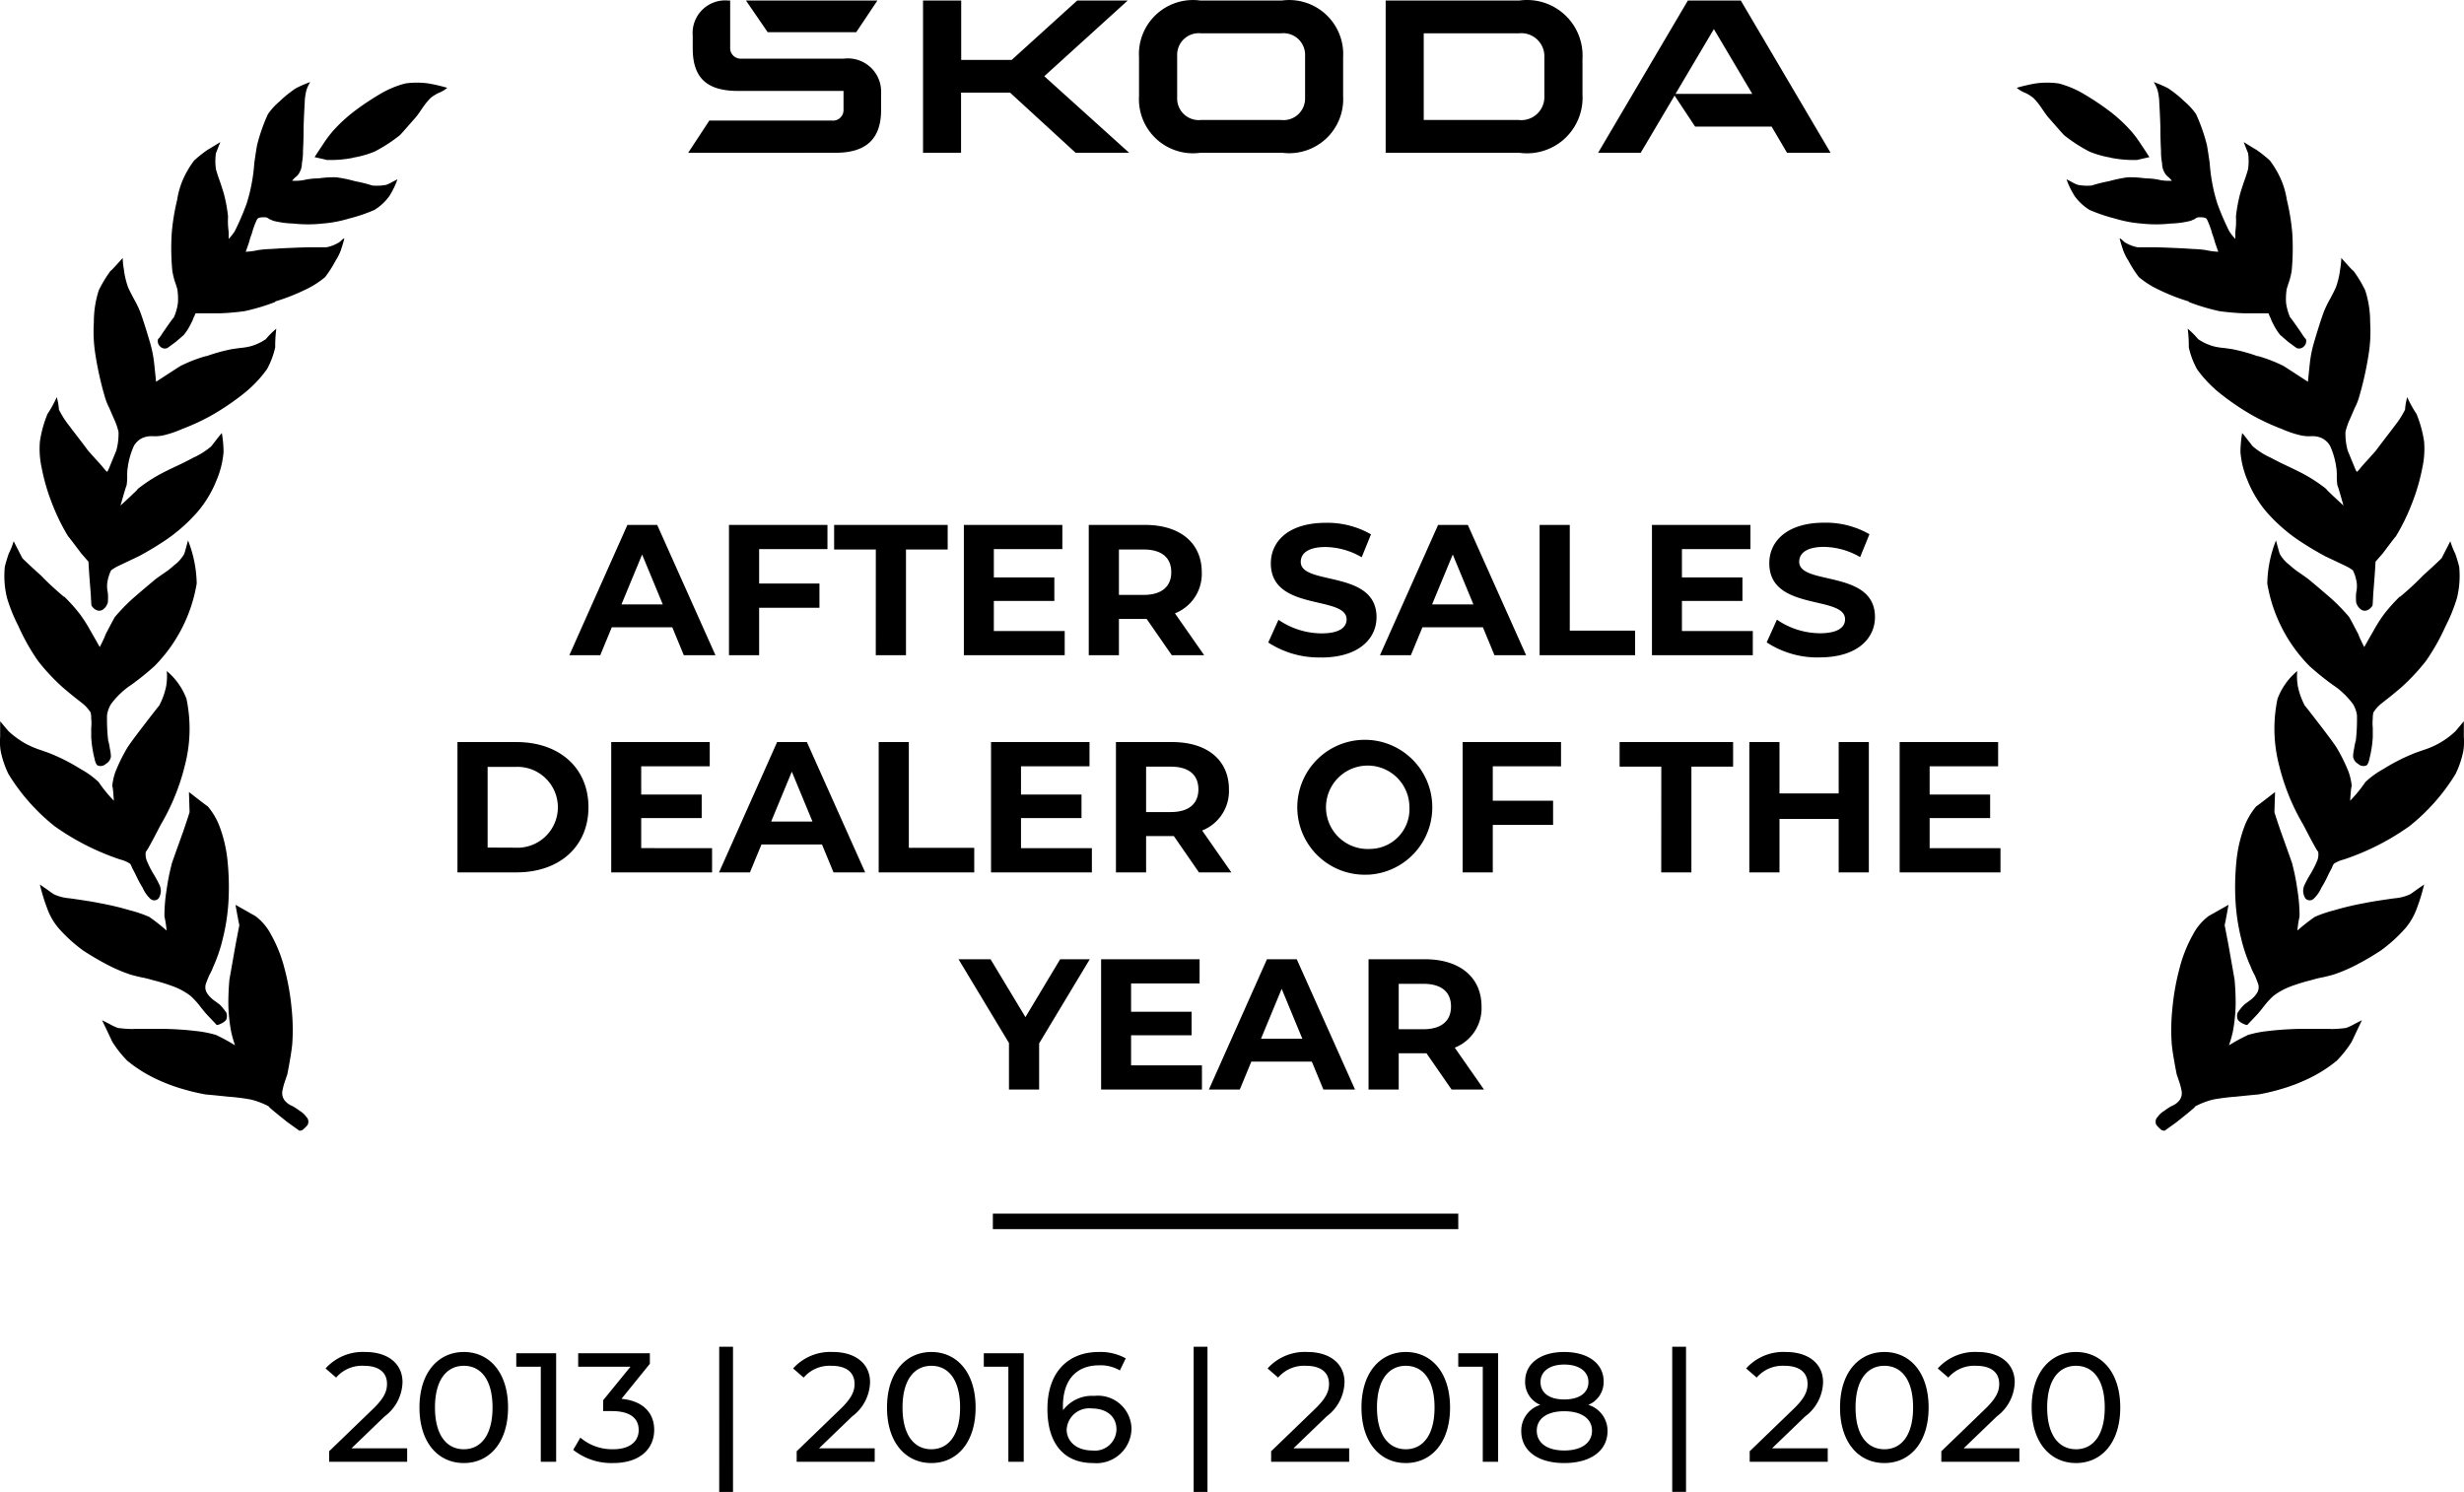
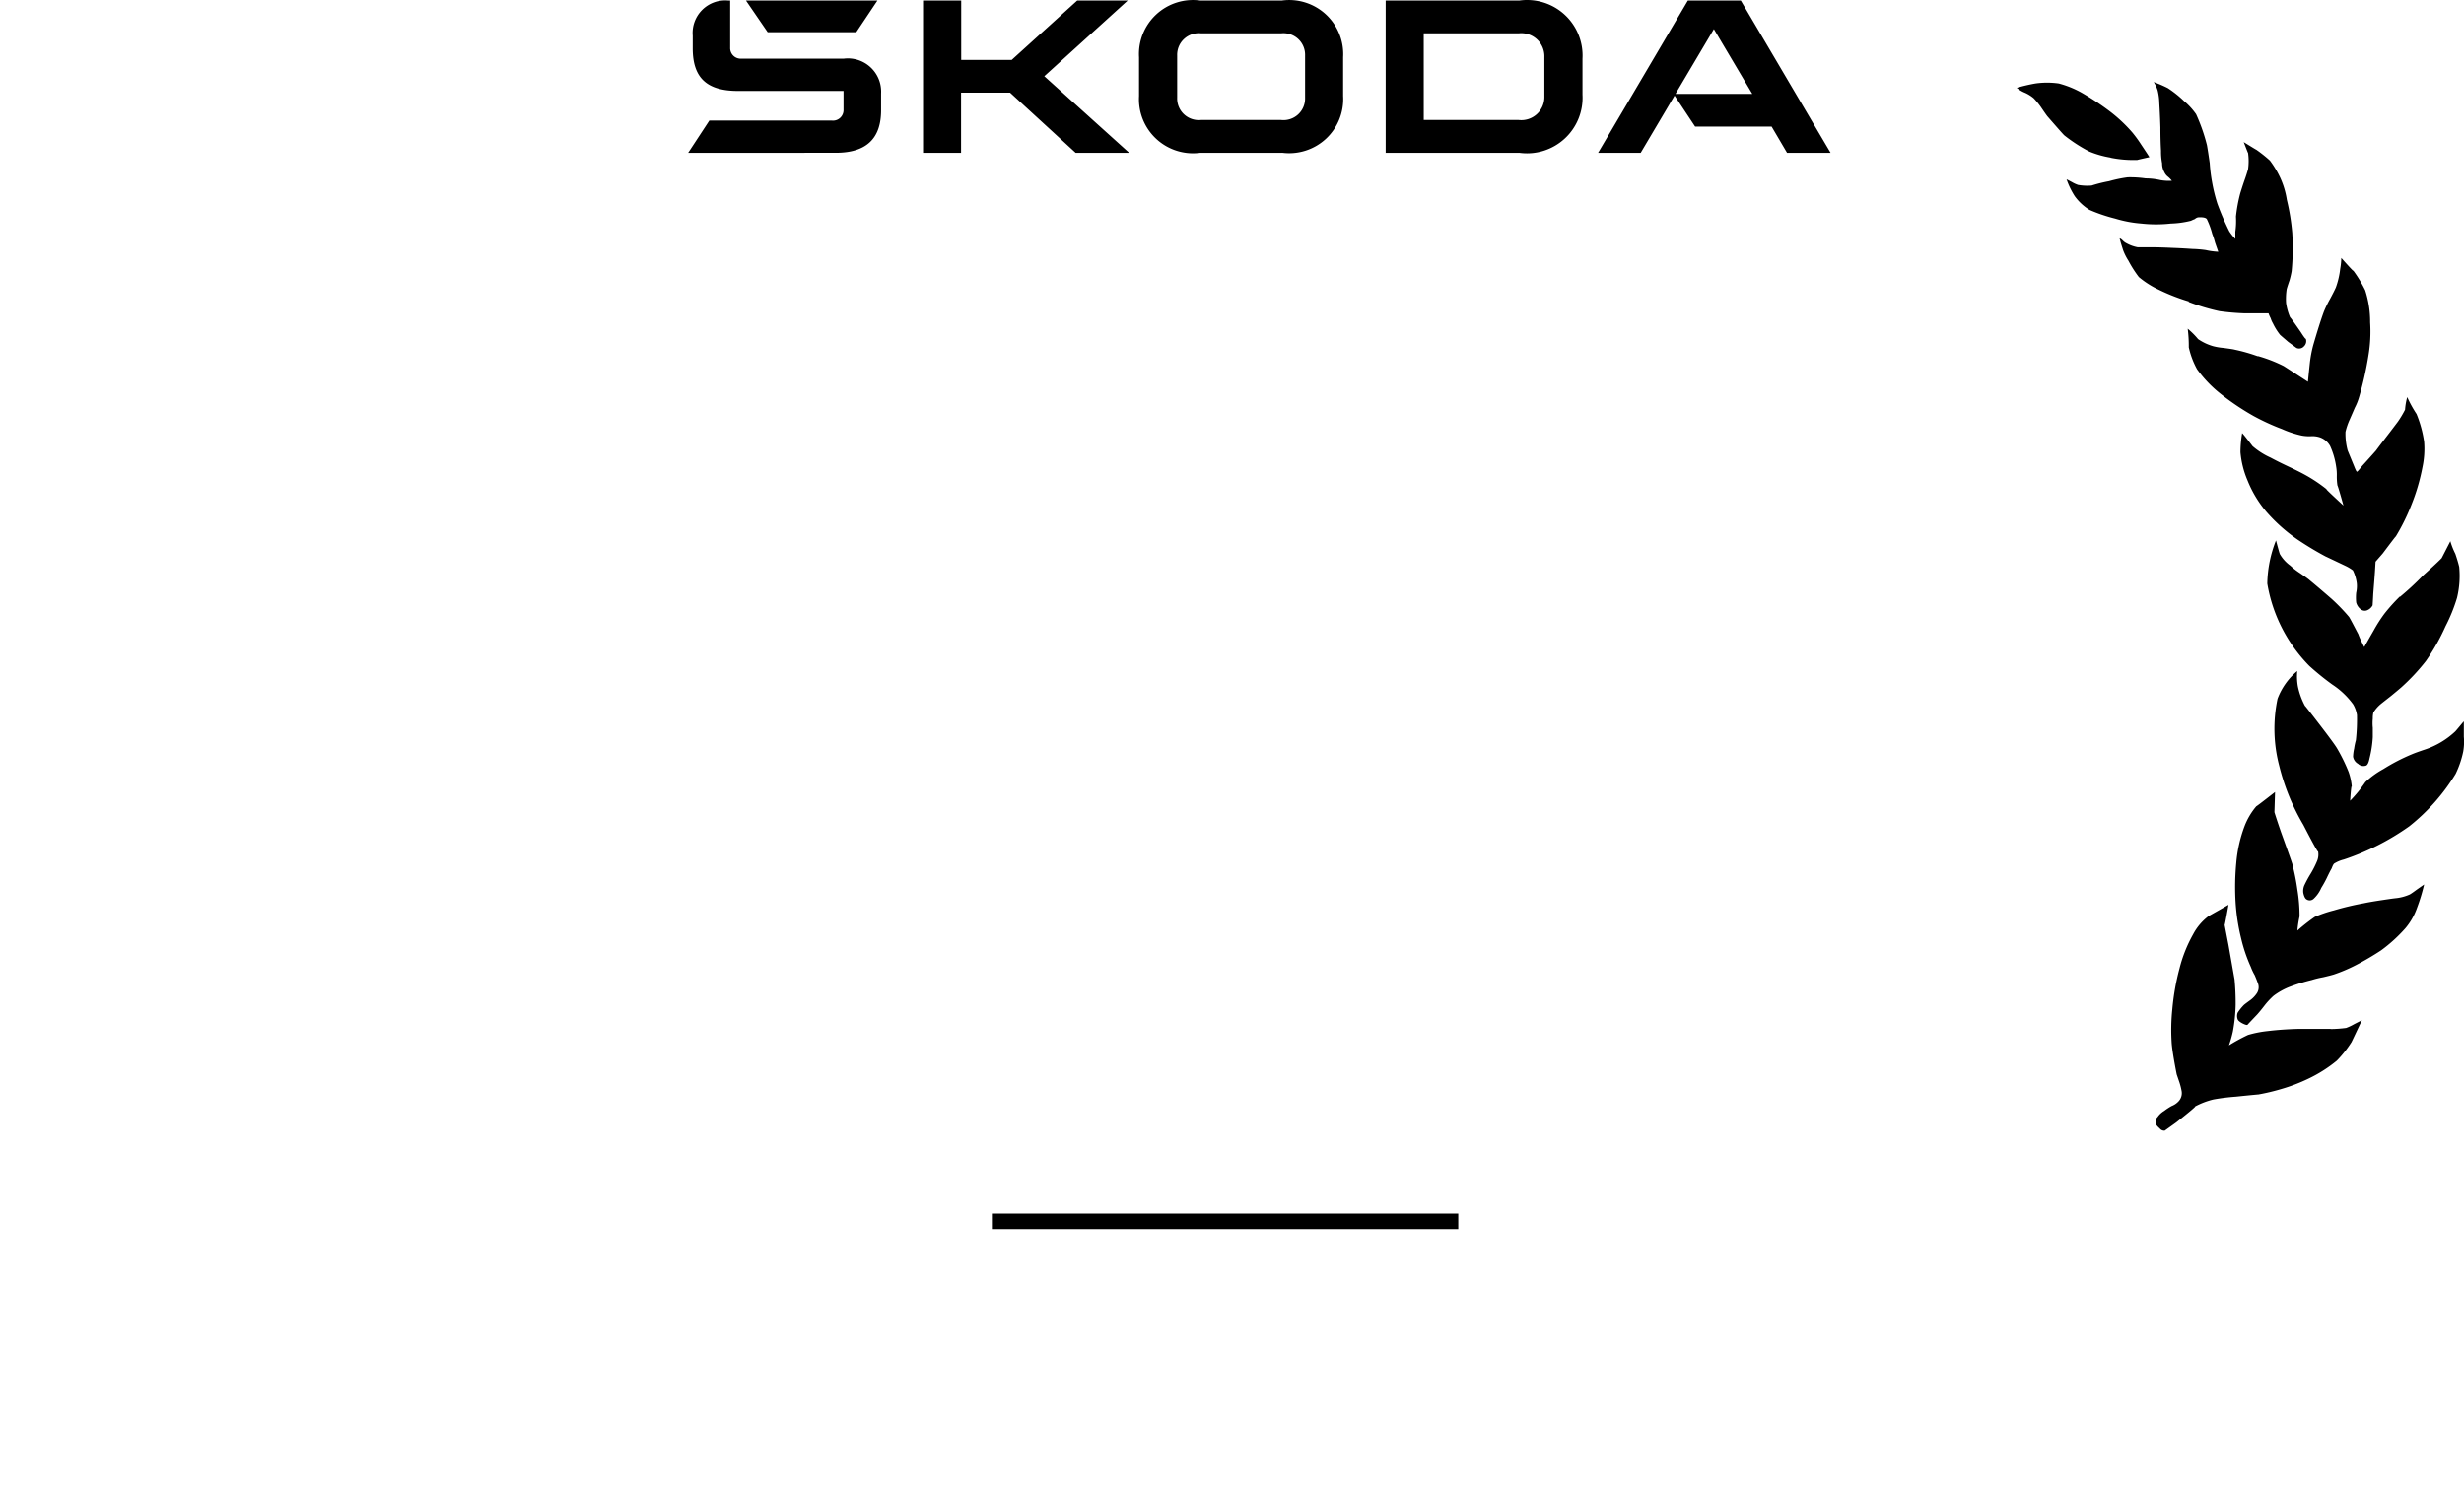
<svg xmlns="http://www.w3.org/2000/svg" width="158.83" height="96.181" viewBox="0 0 158.83 96.181">
  <g transform="translate(0 -12.759)">
-     <path d="M44.079,55h2.04l-3.756-8.4h-1.92L36.7,55h1.992l.744-1.8h3.9Zm-4.02-3.276,1.332-3.216,1.332,3.216ZM53.338,48.16V46.6H46.99V55h1.944V51.94h3.888V50.38H48.934V48.16ZM56.453,55H58.4V48.184h2.688V46.6h-7.32v1.584h2.688Zm7.61-1.56V51.5h3.9V49.984h-3.9V48.16h4.416V46.6H62.131V55h6.5V53.44ZM77.622,55l-1.884-2.7a2.731,2.731,0,0,0,1.728-2.652c0-1.884-1.4-3.048-3.648-3.048H70.182V55h1.944V52.66h1.788L75.534,55ZM75.5,49.648c0,.912-.6,1.464-1.788,1.464H72.126V48.184H73.71C74.9,48.184,75.5,48.724,75.5,49.648Zm9.667,5.5c2.4,0,3.564-1.2,3.564-2.6,0-3.084-4.884-2.016-4.884-3.564,0-.528.444-.96,1.6-.96a4.744,4.744,0,0,1,2.328.66l.6-1.476a5.635,5.635,0,0,0-2.916-.744c-2.388,0-3.54,1.188-3.54,2.616,0,3.12,4.884,2.04,4.884,3.612,0,.516-.468.9-1.62.9a4.941,4.941,0,0,1-2.772-.876l-.66,1.464A5.987,5.987,0,0,0,85.164,55.144ZM96.333,55h2.04l-3.756-8.4H92.7L88.953,55h1.992l.744-1.8h3.9Zm-4.02-3.276,1.332-3.216,1.332,3.216ZM99.244,55H105.4V53.416h-4.212V46.6H99.244Zm9.174-1.56V51.5h3.9V49.984h-3.9V48.16h4.416V46.6h-6.348V55h6.5V53.44Zm8.879,1.7c2.4,0,3.564-1.2,3.564-2.6,0-3.084-4.884-2.016-4.884-3.564,0-.528.444-.96,1.6-.96a4.744,4.744,0,0,1,2.328.66l.6-1.476a5.635,5.635,0,0,0-2.916-.744c-2.388,0-3.54,1.188-3.54,2.616,0,3.12,4.884,2.04,4.884,3.612,0,.516-.468.9-1.62.9a4.941,4.941,0,0,1-2.772-.876l-.66,1.464A5.987,5.987,0,0,0,117.3,55.144ZM29.488,69H33.3c2.748,0,4.632-1.656,4.632-4.2s-1.884-4.2-4.632-4.2H29.488Zm1.944-1.6V62.2h1.776a2.608,2.608,0,1,1,0,5.208Zm9.9.036V65.5h3.9V63.984h-3.9V62.16H45.75V60.6H39.4V69h6.5V67.44ZM53.729,69h2.04l-3.756-8.4h-1.92L46.349,69h1.992l.744-1.8h3.9Zm-4.02-3.276,1.332-3.216,1.332,3.216ZM56.64,69H62.8V67.416H58.584V60.6H56.64Zm9.174-1.56V65.5h3.9V63.984h-3.9V62.16h4.416V60.6H63.883V69h6.5V67.44ZM79.373,69,77.49,66.3a2.731,2.731,0,0,0,1.728-2.652c0-1.884-1.4-3.048-3.648-3.048H71.934V69h1.944V66.66h1.788L77.285,69Zm-2.124-5.352c0,.912-.6,1.464-1.788,1.464H73.878V62.184h1.584C76.649,62.184,77.249,62.724,77.249,63.648Zm10.975,5.5a4.351,4.351,0,1,0-4.6-4.344A4.347,4.347,0,0,0,88.224,69.144Zm0-1.656A2.689,2.689,0,1,1,90.852,64.8,2.562,2.562,0,0,1,88.224,67.488Zm12.4-5.328V60.6H94.281V69h1.944V65.94h3.888V64.38H96.225V62.16ZM107.084,69h1.944V62.184h2.688V60.6H104.4v1.584h2.688Zm11.438-8.4v3.312h-3.816V60.6h-1.944V69h1.944V65.556h3.816V69h1.944V60.6Zm5.863,6.84V65.5h3.9V63.984h-3.9V62.16H128.8V60.6h-6.348V69h6.5V67.44ZM70.247,74.6H68.339L66.1,78.332,63.851,74.6H61.787L65.039,80v3h1.944V80.024Zm2.663,6.84V79.5h3.9V77.984h-3.9V76.16h4.416V74.6H70.978V83h6.5V81.44ZM85.305,83h2.04l-3.756-8.4h-1.92L77.925,83h1.992l.744-1.8h3.9Zm-4.02-3.276,1.332-3.216,1.332,3.216ZM95.657,83l-1.884-2.7A2.731,2.731,0,0,0,95.5,77.648c0-1.884-1.4-3.048-3.648-3.048H88.217V83h1.944V80.66h1.788L93.569,83Zm-2.124-5.352c0,.912-.6,1.464-1.788,1.464H90.161V76.184h1.584C92.933,76.184,93.533,76.724,93.533,77.648Z" />
    <path d="M136.05,22.92a6.363,6.363,0,0,1-1.37-.39,10,10,0,0,1-1.62-1.05c-.12-.12-.48-.53-1.09-1.23q-.105-.135-.42-.6a4.915,4.915,0,0,0-.46-.56,2.392,2.392,0,0,0-.56-.35,1.9,1.9,0,0,1-.53-.32,11.271,11.271,0,0,1,1.2-.28,5.328,5.328,0,0,1,1.51,0,6.347,6.347,0,0,1,1.48.6,17.245,17.245,0,0,1,1.76,1.16,9.68,9.68,0,0,1,1.51,1.41,8.3,8.3,0,0,1,.56.77c.28.42.46.69.53.81-.54.12-.8.18-.77.18a7.432,7.432,0,0,1-1.72-.14Zm5.06,9.28a12.866,12.866,0,0,1-1.97-.77,5.836,5.836,0,0,1-1.27-.81,7.523,7.523,0,0,1-.67-1.05,3.5,3.5,0,0,1-.35-.7c-.02-.07-.06-.19-.11-.35s-.08-.29-.11-.39c.05,0,.12.05.21.14a.849.849,0,0,0,.25.18,2.335,2.335,0,0,0,.7.25h.91c.26,0,.7.01,1.34.04.56.02,1,.05,1.3.07a7.382,7.382,0,0,1,.84.07,4.556,4.556,0,0,0,.81.11q-.075-.21-.21-.6a4.7,4.7,0,0,0-.18-.56,5.147,5.147,0,0,0-.35-.95c-.07-.09-.26-.13-.56-.11a.42.42,0,0,0-.21.11,2.42,2.42,0,0,0-.25.11,5.96,5.96,0,0,1-1.3.18,8.6,8.6,0,0,1-1.9,0,7.861,7.861,0,0,1-1.69-.32,10.405,10.405,0,0,1-1.65-.56,3.347,3.347,0,0,1-.95-.88,5.2,5.2,0,0,1-.53-1.09c.05.02.16.08.35.18a2.062,2.062,0,0,0,.39.18,3.412,3.412,0,0,0,.88.04,9.183,9.183,0,0,1,1.12-.28,8.522,8.522,0,0,1,1.2-.25,6.9,6.9,0,0,1,1.16.07,4.257,4.257,0,0,1,.95.11,3.1,3.1,0,0,0,.74.04,1.789,1.789,0,0,0-.28-.28.79.79,0,0,1-.21-.28,1.135,1.135,0,0,1-.14-.56,3.879,3.879,0,0,1-.07-.81c-.02-.33-.04-.83-.04-1.51-.02-.68-.05-1.2-.07-1.55a3.772,3.772,0,0,0-.11-.84,2.269,2.269,0,0,0-.25-.53,7.384,7.384,0,0,1,.91.39,7.089,7.089,0,0,1,1.05.84,4.338,4.338,0,0,1,.77.84,11.486,11.486,0,0,1,.7,2c.05.28.11.67.18,1.16a10.32,10.32,0,0,0,.14,1.16,10.848,10.848,0,0,0,.35,1.44,16.935,16.935,0,0,0,.77,1.79,3.233,3.233,0,0,0,.39.49V27.7a4.9,4.9,0,0,0,.04-.98,9.762,9.762,0,0,1,.28-1.51c.05-.16.13-.42.25-.77.12-.33.2-.59.25-.77a3.679,3.679,0,0,0,0-1.05c0,.02-.09-.21-.28-.7.49.3.76.47.81.49a8.834,8.834,0,0,1,.88.7,6.368,6.368,0,0,1,.67,1.12,5.323,5.323,0,0,1,.42,1.41,14.214,14.214,0,0,1,.35,2.14,15.547,15.547,0,0,1-.04,2.46,5.77,5.77,0,0,1-.14.6c-.09.26-.15.45-.18.56a4.155,4.155,0,0,0-.04.88,3.471,3.471,0,0,0,.28.98c-.07-.14.15.16.67.91.21.33.32.47.32.42a.457.457,0,0,1-.11.49.415.415,0,0,1-.49.11l-.53-.39c-.3-.26-.48-.41-.53-.46a3.875,3.875,0,0,1-.46-.74,1.428,1.428,0,0,1-.14-.32,2.221,2.221,0,0,1-.14-.32h-1.51a16.145,16.145,0,0,1-1.65-.14,13.325,13.325,0,0,1-2-.6Zm9.14,46.9a8.384,8.384,0,0,0,.98-.07,3.379,3.379,0,0,0,.53-.25l.49-.25c-.4.84-.62,1.31-.67,1.41a7.3,7.3,0,0,1-.95,1.2,8.911,8.911,0,0,1-1.83,1.16,11.238,11.238,0,0,1-1.76.67,13.308,13.308,0,0,1-1.48.35c.19-.02-.29.02-1.44.14a13.753,13.753,0,0,0-1.44.18,4.94,4.94,0,0,0-1.2.46q.18-.075-1.2,1.02l-.74.53a.362.362,0,0,1-.32-.14c-.16-.14-.25-.25-.25-.32a.411.411,0,0,1,.11-.42,1.343,1.343,0,0,1,.42-.39,4.026,4.026,0,0,1,.49-.32,1.2,1.2,0,0,0,.46-.32.773.773,0,0,0,.18-.63,4.1,4.1,0,0,0-.14-.56l-.18-.53c-.19-.96-.29-1.62-.32-1.97a13.011,13.011,0,0,1,.04-2.25,15.356,15.356,0,0,1,.46-2.6,8.926,8.926,0,0,1,.88-2.21,3.514,3.514,0,0,1,.98-1.16c-.05.02.39-.22,1.3-.74-.16.91-.25,1.35-.25,1.3l.25,1.3c.28,1.59.41,2.33.39,2.21a16.479,16.479,0,0,1,.07,1.65,10.822,10.822,0,0,1-.18,1.72,7.725,7.725,0,0,1-.25.88,11.769,11.769,0,0,1,1.23-.67,7.2,7.2,0,0,1,1.27-.25c.57-.07,1.23-.12,2-.14h2.04Zm-4.68-43.38a9.258,9.258,0,0,1,1.62.63c-.02-.02.5.32,1.58,1.02.09-.91.14-1.36.14-1.34a7.8,7.8,0,0,1,.21-1.05c.26-.89.48-1.59.67-2.11a6.784,6.784,0,0,1,.39-.81c.19-.35.32-.61.39-.77a5.328,5.328,0,0,0,.28-1.2,4.419,4.419,0,0,0,.07-.7c.56.63.82.9.77.81a8.239,8.239,0,0,1,.77,1.27,6.6,6.6,0,0,1,.32,2.07,9.34,9.34,0,0,1-.11,2.14,21.351,21.351,0,0,1-.6,2.67,3.738,3.738,0,0,1-.28.7c-.16.38-.27.62-.32.74a4.277,4.277,0,0,0-.28.81,4.146,4.146,0,0,0,.14,1.2q.075.18.42,1.02c.09.23.15.35.18.35s.14-.13.35-.39c.3-.33.6-.66.88-.98.19-.26.48-.64.88-1.16.45-.59.62-.82.53-.7a6.444,6.444,0,0,0,.46-.77,4.067,4.067,0,0,1,.14-.81,7.676,7.676,0,0,0,.6,1.09,7.537,7.537,0,0,1,.49,1.79,5.729,5.729,0,0,1-.11,1.65,12.975,12.975,0,0,1-.7,2.39,13.193,13.193,0,0,1-1.02,2.07c.02-.05-.26.32-.84,1.09-.33.38-.48.55-.46.53,0-.05-.01.16-.04.63-.02.33-.06.81-.11,1.44-.02.45-.04.69-.04.74a.688.688,0,0,1-.35.32.415.415,0,0,1-.39-.04.828.828,0,0,1-.32-.46,3.223,3.223,0,0,1,0-.63,1.963,1.963,0,0,0,.04-.6,2.685,2.685,0,0,0-.25-.84,2.7,2.7,0,0,0-.46-.28c-1.03-.49-1.45-.69-1.27-.6a20.668,20.668,0,0,1-1.86-1.12,10.79,10.79,0,0,1-2-1.79,7.324,7.324,0,0,1-1.2-2,5.909,5.909,0,0,1-.46-1.83,7.4,7.4,0,0,1,.11-1.23c.09.09.32.38.67.84a4.749,4.749,0,0,0,1.16.74c.26.14.63.33,1.12.56s.87.42,1.12.56a9.692,9.692,0,0,1,1.41.95q-.285-.21,1.05,1.02c-.23-.82-.36-1.25-.39-1.3a3.792,3.792,0,0,1-.04-.6,3.118,3.118,0,0,0-.04-.6,4.918,4.918,0,0,0-.39-1.34,1.214,1.214,0,0,0-.67-.56,1.549,1.549,0,0,0-.56-.07,2.628,2.628,0,0,1-.6-.04,6.511,6.511,0,0,1-1.27-.42,14.5,14.5,0,0,1-1.83-.84,16.337,16.337,0,0,1-2.14-1.44,7.9,7.9,0,0,1-1.51-1.58,5.363,5.363,0,0,1-.53-1.41,8.788,8.788,0,0,0-.07-1.2,5.1,5.1,0,0,1,.67.67,3.3,3.3,0,0,0,.98.46,3.867,3.867,0,0,0,.67.11c.35.05.59.08.7.11a10.994,10.994,0,0,1,1.48.42Zm8.79,34.95a2.939,2.939,0,0,0,.98-.25c.12-.07.27-.18.46-.32.23-.16.39-.27.46-.32a12.19,12.19,0,0,1-.46,1.51,4.124,4.124,0,0,1-.74,1.3,9.755,9.755,0,0,1-1.58,1.44,18.255,18.255,0,0,1-1.62.95,10.384,10.384,0,0,1-1.41.6c-.16.05-.4.11-.7.18a6.136,6.136,0,0,0-.74.18,11.957,11.957,0,0,0-1.37.42,4.319,4.319,0,0,0-1.09.6,4.9,4.9,0,0,0-.56.6c-.23.3-.4.5-.49.6-.38.4-.59.62-.63.67-.05.02-.16-.01-.35-.11-.16-.09-.26-.18-.28-.25a.6.6,0,0,1,0-.42,3.231,3.231,0,0,1,.39-.49c.05-.05.2-.16.46-.35a1.777,1.777,0,0,0,.39-.42.707.707,0,0,0,.07-.63c-.05-.14-.12-.32-.21-.53a3.451,3.451,0,0,1-.25-.53,10,10,0,0,1-.63-1.86,13.094,13.094,0,0,1-.35-2.25,16.566,16.566,0,0,1,.04-2.6,8.844,8.844,0,0,1,.53-2.36,4.408,4.408,0,0,1,.77-1.3c-.07.07.33-.23,1.2-.91l-.04,1.3s.12.4.42,1.27c.54,1.5.79,2.2.74,2.11a13.6,13.6,0,0,1,.32,1.62,10.418,10.418,0,0,1,.14,1.72,7.012,7.012,0,0,0-.14.91,12.534,12.534,0,0,1,1.12-.88,7.82,7.82,0,0,1,1.23-.42,18.056,18.056,0,0,1,1.93-.46q.345-.075,1.02-.18c.47-.07.8-.12.98-.14Zm.35-19.44a18.252,18.252,0,0,0,1.48-1.37c.7-.63,1.1-1.01,1.2-1.12l.56-1.09a4.835,4.835,0,0,0,.32.81c.12.35.2.63.25.84a6,6,0,0,1-.14,2,10.672,10.672,0,0,1-.74,1.83,13.5,13.5,0,0,1-1.27,2.25,13.293,13.293,0,0,1-1.58,1.69c-.16.14-.39.33-.67.56-.33.26-.55.43-.67.53a2.339,2.339,0,0,0-.46.53,1.52,1.52,0,0,0-.04.39,2.887,2.887,0,0,0,0,.6v.6a7.224,7.224,0,0,1-.21,1.37c-.05.26-.12.41-.21.46A.5.5,0,0,1,152,62a.642.642,0,0,1-.32-.46,2.733,2.733,0,0,1,.07-.53,3.878,3.878,0,0,1,.11-.53,12.244,12.244,0,0,0,.07-1.62,1.918,1.918,0,0,0-.25-.7,5.168,5.168,0,0,0-1.34-1.27,17.271,17.271,0,0,1-1.48-1.2,9.878,9.878,0,0,1-2.71-5.31,7.9,7.9,0,0,1,.56-2.78c.14.52.22.81.25.88a2.4,2.4,0,0,0,.67.74,4.5,4.5,0,0,0,.63.49c.3.21.52.36.63.46q.6.495,1.41,1.2a12.242,12.242,0,0,1,1.12,1.16c.05.07.25.45.6,1.12a3.528,3.528,0,0,0,.18.42q.135.285.21.42c-.14.21.06-.15.6-1.09a9.309,9.309,0,0,1,.7-1.09,11.519,11.519,0,0,1,.98-1.09Zm4.11,8.05v.98a3.74,3.74,0,0,1-.04.95,6.239,6.239,0,0,1-.49,1.44,12.829,12.829,0,0,1-2.99,3.38,16,16,0,0,1-4.22,2.14,2.1,2.1,0,0,0-.6.25c-.05.02-.11.13-.18.32-.07.12-.18.33-.32.63a6.97,6.97,0,0,1-.35.63,2.1,2.1,0,0,1-.49.7.369.369,0,0,1-.46.04q-.135-.075-.21-.42a.933.933,0,0,1,.07-.49,7.719,7.719,0,0,1,.42-.77,6.165,6.165,0,0,0,.39-.77,1.089,1.089,0,0,0,.07-.67c.05.19-.27-.37-.95-1.69a14.072,14.072,0,0,1-1.55-3.8,9.377,9.377,0,0,1-.11-4.32,4.279,4.279,0,0,1,1.27-1.79,3.75,3.75,0,0,0,.04.98,4.65,4.65,0,0,0,.46,1.27c-.02-.05.32.39,1.02,1.3q.885,1.155,1.05,1.44a11.018,11.018,0,0,1,.74,1.51,3.842,3.842,0,0,1,.21.98c-.02-.16-.06.13-.11.88a8.528,8.528,0,0,0,.98-1.2,5.531,5.531,0,0,1,1.16-.84,12.341,12.341,0,0,1,1.83-.95c.16-.07.46-.18.88-.32a5.263,5.263,0,0,0,1.93-1.16c.02-.02.2-.23.53-.63Z" />
-     <path d="M22.78,22.92a6.362,6.362,0,0,0,1.37-.39,10,10,0,0,0,1.62-1.05c.12-.12.48-.53,1.09-1.23q.105-.135.42-.6a4.916,4.916,0,0,1,.46-.56,2.392,2.392,0,0,1,.56-.35,1.9,1.9,0,0,0,.53-.32,11.272,11.272,0,0,0-1.2-.28,5.328,5.328,0,0,0-1.51,0,6.347,6.347,0,0,0-1.48.6,17.245,17.245,0,0,0-1.76,1.16,9.68,9.68,0,0,0-1.51,1.41,8.3,8.3,0,0,0-.56.77c-.28.42-.46.69-.53.81.54.12.8.18.77.18a7.432,7.432,0,0,0,1.72-.14ZM17.72,32.2a12.866,12.866,0,0,0,1.97-.77,5.836,5.836,0,0,0,1.27-.81,7.522,7.522,0,0,0,.67-1.05,3.5,3.5,0,0,0,.35-.7c.02-.07.06-.19.11-.35s.08-.29.11-.39c-.05,0-.12.05-.21.14a.849.849,0,0,1-.25.18,2.335,2.335,0,0,1-.7.25h-.91c-.26,0-.7.01-1.34.04-.56.02-1,.05-1.3.07a7.382,7.382,0,0,0-.84.07,4.555,4.555,0,0,1-.81.11q.075-.21.21-.6a4.7,4.7,0,0,1,.18-.56,5.147,5.147,0,0,1,.35-.95c.07-.09.26-.13.56-.11a.42.42,0,0,1,.21.11,2.419,2.419,0,0,1,.25.11,5.96,5.96,0,0,0,1.3.18,8.6,8.6,0,0,0,1.9,0,7.861,7.861,0,0,0,1.69-.32,10.4,10.4,0,0,0,1.65-.56,3.348,3.348,0,0,0,.95-.88,5.2,5.2,0,0,0,.53-1.09c-.05.02-.16.08-.35.18a2.062,2.062,0,0,1-.39.18,3.412,3.412,0,0,1-.88.04,9.183,9.183,0,0,0-1.12-.28,8.522,8.522,0,0,0-1.2-.25,6.9,6.9,0,0,0-1.16.07,4.257,4.257,0,0,0-.95.11,3.1,3.1,0,0,1-.74.04,1.789,1.789,0,0,1,.28-.28.789.789,0,0,0,.21-.28,1.135,1.135,0,0,0,.14-.56,3.878,3.878,0,0,0,.07-.81c.02-.33.04-.83.04-1.51.02-.68.05-1.2.07-1.55a3.771,3.771,0,0,1,.11-.84,2.269,2.269,0,0,1,.25-.53,7.383,7.383,0,0,0-.91.39,7.088,7.088,0,0,0-1.05.84,4.339,4.339,0,0,0-.77.84,11.487,11.487,0,0,0-.7,2c-.05.28-.11.67-.18,1.16a10.32,10.32,0,0,1-.14,1.16,10.849,10.849,0,0,1-.35,1.44,16.934,16.934,0,0,1-.77,1.79,3.232,3.232,0,0,1-.39.49V27.7a4.9,4.9,0,0,1-.04-.98,9.765,9.765,0,0,0-.28-1.51c-.05-.16-.13-.42-.25-.77-.12-.33-.2-.59-.25-.77a3.679,3.679,0,0,1,0-1.05c0,.02.09-.21.28-.7-.49.3-.76.47-.81.49a8.832,8.832,0,0,0-.88.7,6.368,6.368,0,0,0-.67,1.12,5.323,5.323,0,0,0-.42,1.41,14.214,14.214,0,0,0-.35,2.14,15.547,15.547,0,0,0,.04,2.46,5.766,5.766,0,0,0,.14.6c.09.26.15.45.18.56a4.154,4.154,0,0,1,.04.88,3.471,3.471,0,0,1-.28.98c.07-.14-.15.16-.67.91-.21.33-.32.47-.32.42a.457.457,0,0,0,.11.49.415.415,0,0,0,.49.11l.53-.39c.3-.26.48-.41.53-.46a3.875,3.875,0,0,0,.46-.74,1.427,1.427,0,0,0,.14-.32,2.22,2.22,0,0,0,.14-.32h1.51a16.145,16.145,0,0,0,1.65-.14,13.326,13.326,0,0,0,2-.6ZM8.58,79.1a8.385,8.385,0,0,1-.98-.07,3.379,3.379,0,0,1-.53-.25l-.49-.25c.4.84.62,1.31.67,1.41a7.3,7.3,0,0,0,.95,1.2,8.91,8.91,0,0,0,1.83,1.16,11.238,11.238,0,0,0,1.76.67,13.309,13.309,0,0,0,1.48.35c-.19-.02.29.02,1.44.14a13.753,13.753,0,0,1,1.44.18,4.94,4.94,0,0,1,1.2.46q-.18-.075,1.2,1.02l.74.53a.362.362,0,0,0,.32-.14c.16-.14.25-.25.25-.32a.411.411,0,0,0-.11-.42,1.343,1.343,0,0,0-.42-.39,4.026,4.026,0,0,0-.49-.32,1.2,1.2,0,0,1-.46-.32.773.773,0,0,1-.18-.63,4.1,4.1,0,0,1,.14-.56l.18-.53c.19-.96.29-1.62.32-1.97a13.011,13.011,0,0,0-.04-2.25,15.357,15.357,0,0,0-.46-2.6,8.926,8.926,0,0,0-.88-2.21,3.514,3.514,0,0,0-.98-1.16c.05.02-.39-.22-1.3-.74.16.91.25,1.35.25,1.3l-.25,1.3c-.28,1.59-.41,2.33-.39,2.21a16.481,16.481,0,0,0-.07,1.65,10.822,10.822,0,0,0,.18,1.72,7.728,7.728,0,0,0,.25.88,11.769,11.769,0,0,0-1.23-.67,7.2,7.2,0,0,0-1.27-.25c-.57-.07-1.23-.12-2-.14H8.61Zm4.68-43.38a9.258,9.258,0,0,0-1.62.63c.02-.02-.5.32-1.58,1.02-.09-.91-.14-1.36-.14-1.34a7.8,7.8,0,0,0-.21-1.05c-.26-.89-.48-1.59-.67-2.11a6.781,6.781,0,0,0-.39-.81c-.19-.35-.32-.61-.39-.77a5.328,5.328,0,0,1-.28-1.2,4.416,4.416,0,0,1-.07-.7c-.56.63-.82.9-.77.81a8.238,8.238,0,0,0-.77,1.27,6.6,6.6,0,0,0-.32,2.07,9.34,9.34,0,0,0,.11,2.14,21.352,21.352,0,0,0,.6,2.67,3.738,3.738,0,0,0,.28.7c.16.38.27.62.32.74a4.277,4.277,0,0,1,.28.81,4.146,4.146,0,0,1-.14,1.2q-.075.18-.42,1.02c-.09.23-.15.35-.18.35s-.14-.13-.35-.39c-.3-.33-.6-.66-.88-.98-.19-.26-.48-.64-.88-1.16-.45-.59-.62-.82-.53-.7a6.445,6.445,0,0,1-.46-.77,4.067,4.067,0,0,0-.14-.81,7.678,7.678,0,0,1-.6,1.09,7.537,7.537,0,0,0-.49,1.79,5.729,5.729,0,0,0,.11,1.65,12.976,12.976,0,0,0,.7,2.39A13.194,13.194,0,0,0,4.4,47.35c-.02-.05.26.32.84,1.09.33.38.48.55.46.53,0-.05.01.16.04.63.02.33.06.81.11,1.44.02.45.04.69.04.74a.688.688,0,0,0,.35.32.415.415,0,0,0,.39-.04.828.828,0,0,0,.32-.46,3.224,3.224,0,0,0,0-.63,1.963,1.963,0,0,1-.04-.6,2.684,2.684,0,0,1,.25-.84,2.7,2.7,0,0,1,.46-.28c1.03-.49,1.45-.69,1.27-.6a20.672,20.672,0,0,0,1.86-1.12,10.79,10.79,0,0,0,2-1.79,7.324,7.324,0,0,0,1.2-2,5.909,5.909,0,0,0,.46-1.83,7.4,7.4,0,0,0-.11-1.23c-.09.09-.32.38-.67.84a4.749,4.749,0,0,1-1.16.74c-.26.14-.63.33-1.12.56s-.87.42-1.12.56a9.69,9.69,0,0,0-1.41.95q.285-.21-1.05,1.02c.23-.82.36-1.25.39-1.3a3.792,3.792,0,0,0,.04-.6,3.118,3.118,0,0,1,.04-.6,4.918,4.918,0,0,1,.39-1.34,1.214,1.214,0,0,1,.67-.56,1.549,1.549,0,0,1,.56-.07,2.628,2.628,0,0,0,.6-.04,6.511,6.511,0,0,0,1.27-.42,14.5,14.5,0,0,0,1.83-.84,16.338,16.338,0,0,0,2.14-1.44,7.9,7.9,0,0,0,1.51-1.58,5.363,5.363,0,0,0,.53-1.41,8.788,8.788,0,0,1,.07-1.2,5.094,5.094,0,0,0-.67.67,3.3,3.3,0,0,1-.98.46,3.867,3.867,0,0,1-.67.11c-.35.05-.59.08-.7.11a10.994,10.994,0,0,0-1.48.42ZM4.47,70.67a2.939,2.939,0,0,1-.98-.25c-.12-.07-.27-.18-.46-.32-.23-.16-.39-.27-.46-.32a12.189,12.189,0,0,0,.46,1.51,4.124,4.124,0,0,0,.74,1.3,9.755,9.755,0,0,0,1.58,1.44,18.255,18.255,0,0,0,1.62.95,10.384,10.384,0,0,0,1.41.6c.16.05.4.11.7.18a6.137,6.137,0,0,1,.74.18,11.955,11.955,0,0,1,1.37.42,4.319,4.319,0,0,1,1.09.6,4.9,4.9,0,0,1,.56.6c.23.3.4.5.49.6.38.4.59.62.63.67.05.02.16-.01.35-.11.16-.09.26-.18.28-.25a.6.6,0,0,0,0-.42,3.232,3.232,0,0,0-.39-.49c-.05-.05-.2-.16-.46-.35a1.777,1.777,0,0,1-.39-.42.707.707,0,0,1-.07-.63c.05-.14.12-.32.21-.53a3.451,3.451,0,0,0,.25-.53,10,10,0,0,0,.63-1.86,13.094,13.094,0,0,0,.35-2.25,16.564,16.564,0,0,0-.04-2.6,8.844,8.844,0,0,0-.53-2.36,4.408,4.408,0,0,0-.77-1.3c.07.07-.33-.23-1.2-.91l.04,1.3s-.12.4-.42,1.27c-.54,1.5-.79,2.2-.74,2.11a13.605,13.605,0,0,0-.32,1.62,10.417,10.417,0,0,0-.14,1.72,7.013,7.013,0,0,1,.14.91,12.534,12.534,0,0,0-1.12-.88,7.82,7.82,0,0,0-1.23-.42,18.055,18.055,0,0,0-1.93-.46q-.345-.075-1.02-.18c-.47-.07-.8-.12-.98-.14ZM4.12,51.23a18.247,18.247,0,0,1-1.48-1.37c-.7-.63-1.1-1.01-1.2-1.12L.88,47.65a4.835,4.835,0,0,1-.32.81c-.12.35-.2.63-.25.84a6,6,0,0,0,.14,2,10.671,10.671,0,0,0,.74,1.83,13.5,13.5,0,0,0,1.27,2.25,13.294,13.294,0,0,0,1.58,1.69c.16.14.39.33.67.56.33.26.55.43.67.53a2.339,2.339,0,0,1,.46.53,1.52,1.52,0,0,1,.04.39,2.888,2.888,0,0,1,0,.6v.6a7.224,7.224,0,0,0,.21,1.37c.05.26.12.41.21.46A.5.5,0,0,0,6.83,62a.642.642,0,0,0,.32-.46,2.733,2.733,0,0,0-.07-.53,3.877,3.877,0,0,0-.11-.53,12.243,12.243,0,0,1-.07-1.62,1.918,1.918,0,0,1,.25-.7,5.169,5.169,0,0,1,1.34-1.27,17.268,17.268,0,0,0,1.48-1.2,9.877,9.877,0,0,0,2.71-5.31,7.9,7.9,0,0,0-.56-2.78c-.14.52-.22.81-.25.88a2.4,2.4,0,0,1-.67.74,4.5,4.5,0,0,1-.63.49c-.3.21-.52.36-.63.46q-.6.495-1.41,1.2a12.241,12.241,0,0,0-1.12,1.16c-.05.07-.25.45-.6,1.12a3.529,3.529,0,0,1-.18.42q-.135.285-.21.42c.14.21-.06-.15-.6-1.09a9.309,9.309,0,0,0-.7-1.09,11.522,11.522,0,0,0-.98-1.09ZM.01,59.28v.98a3.74,3.74,0,0,0,.04.95,6.239,6.239,0,0,0,.49,1.44,12.829,12.829,0,0,0,2.99,3.38,16,16,0,0,0,4.22,2.14,2.1,2.1,0,0,1,.6.25c.05.02.11.13.18.32.07.12.18.33.32.63A6.969,6.969,0,0,0,9.2,70a2.1,2.1,0,0,0,.49.7.369.369,0,0,0,.46.04q.135-.075.21-.42a.933.933,0,0,0-.07-.49,7.711,7.711,0,0,0-.42-.77,6.162,6.162,0,0,1-.39-.77,1.089,1.089,0,0,1-.07-.67c-.05.19.27-.37.95-1.69a14.072,14.072,0,0,0,1.55-3.8,9.377,9.377,0,0,0,.11-4.32,4.279,4.279,0,0,0-1.27-1.79,3.75,3.75,0,0,1-.04.98,4.65,4.65,0,0,1-.46,1.27c.02-.05-.32.39-1.02,1.3q-.885,1.155-1.05,1.44a11.018,11.018,0,0,0-.74,1.51,3.841,3.841,0,0,0-.21.98c.02-.16.06.13.11.88a8.527,8.527,0,0,1-.98-1.2,5.531,5.531,0,0,0-1.16-.84,12.341,12.341,0,0,0-1.83-.95c-.16-.07-.46-.18-.88-.32a6.015,6.015,0,0,1-.88-.39,6.055,6.055,0,0,1-1.05-.77c-.02-.02-.2-.23-.53-.63Z" />
    <rect width="30" height="1" transform="translate(64 91)" />
-     <path d="M22.656,106.13l2.14-2.06a2.836,2.836,0,0,0,1.15-2.2c0-1.2-.94-1.95-2.4-1.95a3.228,3.228,0,0,0-2.56,1.06l.68.59a2.2,2.2,0,0,1,1.79-.76c.98,0,1.49.44,1.49,1.16,0,.44-.14.88-.88,1.6l-2.85,2.75V107h5.03v-.87Zm7.243.95c1.63,0,2.85-1.3,2.85-3.58s-1.22-3.58-2.85-3.58-2.86,1.3-2.86,3.58S28.259,107.08,29.9,107.08Zm0-.89c-1.1,0-1.86-.9-1.86-2.69s.76-2.69,1.86-2.69,1.85.9,1.85,2.69S30.989,106.19,29.9,106.19ZM33.279,100v.87h1.58V107h.99v-7Zm6.781,2.94,1.83-2.26V100H37.27v.87h3.37l-1.76,2.16v.7h.56c1.2,0,1.73.48,1.73,1.22,0,.76-.6,1.24-1.65,1.24a3.153,3.153,0,0,1-2.11-.75l-.46.79a3.97,3.97,0,0,0,2.57.85c1.78,0,2.65-.96,2.65-2.14C42.17,103.86,41.46,103.07,40.06,102.94Zm6.3,6h.89V99.58h-.89Zm6.434-2.81,2.14-2.06a2.836,2.836,0,0,0,1.15-2.2c0-1.2-.94-1.95-2.4-1.95a3.228,3.228,0,0,0-2.56,1.06l.68.59a2.2,2.2,0,0,1,1.79-.76c.98,0,1.49.44,1.49,1.16,0,.44-.14.88-.88,1.6l-2.85,2.75V107h5.03v-.87Zm7.243.95c1.63,0,2.85-1.3,2.85-3.58s-1.22-3.58-2.85-3.58-2.86,1.3-2.86,3.58S58.4,107.08,60.035,107.08Zm0-.89c-1.1,0-1.86-.9-1.86-2.69s.76-2.69,1.86-2.69,1.85.9,1.85,2.69S61.125,106.19,60.035,106.19ZM63.416,100v.87H65V107h.99v-7Zm7.121,2.75a2.33,2.33,0,0,0-2.01.92,2.175,2.175,0,0,1-.01-.25c0-1.75.91-2.64,2.33-2.64a2.428,2.428,0,0,1,1.34.33l.38-.78a3.371,3.371,0,0,0-1.74-.41c-1.96,0-3.31,1.28-3.31,3.67,0,2.23,1.06,3.49,2.94,3.49a2.264,2.264,0,0,0,2.48-2.21A2.163,2.163,0,0,0,70.537,102.75Zm-.12,3.52c-1.08,0-1.66-.63-1.66-1.35a1.452,1.452,0,0,1,1.61-1.36c.98,0,1.6.53,1.6,1.35A1.386,1.386,0,0,1,70.417,106.27Zm6.527,2.67h.89V99.58h-.89Zm6.434-2.81,2.14-2.06a2.836,2.836,0,0,0,1.15-2.2c0-1.2-.94-1.95-2.4-1.95a3.228,3.228,0,0,0-2.56,1.06l.68.59a2.2,2.2,0,0,1,1.79-.76c.98,0,1.49.44,1.49,1.16,0,.44-.14.88-.88,1.6l-2.85,2.75V107h5.03v-.87Zm7.243.95c1.63,0,2.85-1.3,2.85-3.58s-1.22-3.58-2.85-3.58-2.86,1.3-2.86,3.58S88.981,107.08,90.621,107.08Zm0-.89c-1.1,0-1.86-.9-1.86-2.69s.76-2.69,1.86-2.69,1.85.9,1.85,2.69S91.711,106.19,90.621,106.19ZM94,100v.87h1.58V107h.99v-7Zm8.381,3.33a1.591,1.591,0,0,0,.99-1.51c0-1.17-1.02-1.9-2.54-1.9s-2.52.73-2.52,1.9a1.582,1.582,0,0,0,.98,1.51,1.735,1.735,0,0,0-1.23,1.69c0,1.27,1.07,2.06,2.77,2.06s2.79-.79,2.79-2.06A1.741,1.741,0,0,0,102.383,103.33Zm-1.55-2.6c.94,0,1.56.43,1.56,1.13s-.59,1.12-1.56,1.12-1.53-.43-1.53-1.12S99.893,100.73,100.833,100.73Zm0,5.54c-1.11,0-1.77-.49-1.77-1.28,0-.77.66-1.25,1.77-1.25s1.79.48,1.79,1.25C102.623,105.78,101.943,106.27,100.833,106.27Zm6.961,2.67h.89V99.58h-.89Zm6.434-2.81,2.14-2.06a2.836,2.836,0,0,0,1.15-2.2c0-1.2-.94-1.95-2.4-1.95a3.228,3.228,0,0,0-2.56,1.06l.68.59a2.2,2.2,0,0,1,1.79-.76c.98,0,1.49.44,1.49,1.16,0,.44-.14.88-.88,1.6l-2.85,2.75V107h5.03v-.87Zm7.243.95c1.63,0,2.85-1.3,2.85-3.58s-1.22-3.58-2.85-3.58-2.86,1.3-2.86,3.58S119.831,107.08,121.471,107.08Zm0-.89c-1.1,0-1.86-.9-1.86-2.69s.76-2.69,1.86-2.69,1.85.9,1.85,2.69S122.561,106.19,121.471,106.19Zm5.11-.06,2.14-2.06a2.836,2.836,0,0,0,1.15-2.2c0-1.2-.94-1.95-2.4-1.95a3.228,3.228,0,0,0-2.56,1.06l.68.59a2.2,2.2,0,0,1,1.79-.76c.98,0,1.49.44,1.49,1.16,0,.44-.14.88-.88,1.6l-2.85,2.75V107h5.03v-.87Zm7.243.95c1.63,0,2.85-1.3,2.85-3.58s-1.22-3.58-2.85-3.58-2.86,1.3-2.86,3.58S132.184,107.08,133.824,107.08Zm0-.89c-1.1,0-1.86-.9-1.86-2.69s.76-2.69,1.86-2.69,1.85.9,1.85,2.69S134.914,106.19,133.824,106.19Z" />
    <path d="M0,25.83l1.364-2.078H9.279a.679.679,0,0,0,.736-.705V21.84h-6.8c-2.027,0-2.921-.856-2.921-2.748v-.817A2.1,2.1,0,0,1,2.552,16.01h.156v3.044a.679.679,0,0,0,.736.705h6.592a2.143,2.143,0,0,1,2.4,2.246V23.08c0,1.838-.954,2.747-2.924,2.747Zm47.416-2.116h6.12A1.488,1.488,0,0,0,55.192,22.2V19.648a1.488,1.488,0,0,0-1.657-1.521h-6.12ZM44.961,25.83V16.01h8.634a3.58,3.58,0,0,1,4.053,3.75v2.32a3.58,3.58,0,0,1-4.053,3.75Zm-11.9-2.116h5.165a1.392,1.392,0,0,0,1.541-1.429V19.555a1.392,1.392,0,0,0-1.539-1.429H33.06a1.392,1.392,0,0,0-1.539,1.429v2.729a1.392,1.392,0,0,0,1.539,1.429Zm5.223,2.116H33a3.485,3.485,0,0,1-3.937-3.657v-2.5A3.485,3.485,0,0,1,33,16.01h5.282a3.485,3.485,0,0,1,3.937,3.657v2.5a3.485,3.485,0,0,1-3.937,3.658Zm20.37,0,5.788-9.819h3.411l5.788,9.819H70.835l-.994-1.689H64.91l-1.326-2L61.4,25.83Zm4.99-3.8h4.95l-2.476-4.177ZM5.125,18.052l-1.4-2.041H12.2l-1.364,2.041Zm10.015,7.776V16.01H17.6V19.84h3.255l4.225-3.829h3.255l-5.379,4.881,5.473,4.938H24.979L20.75,21.95H17.591V25.83Z" transform="translate(44.359 -3.219)" />
  </g>
</svg>